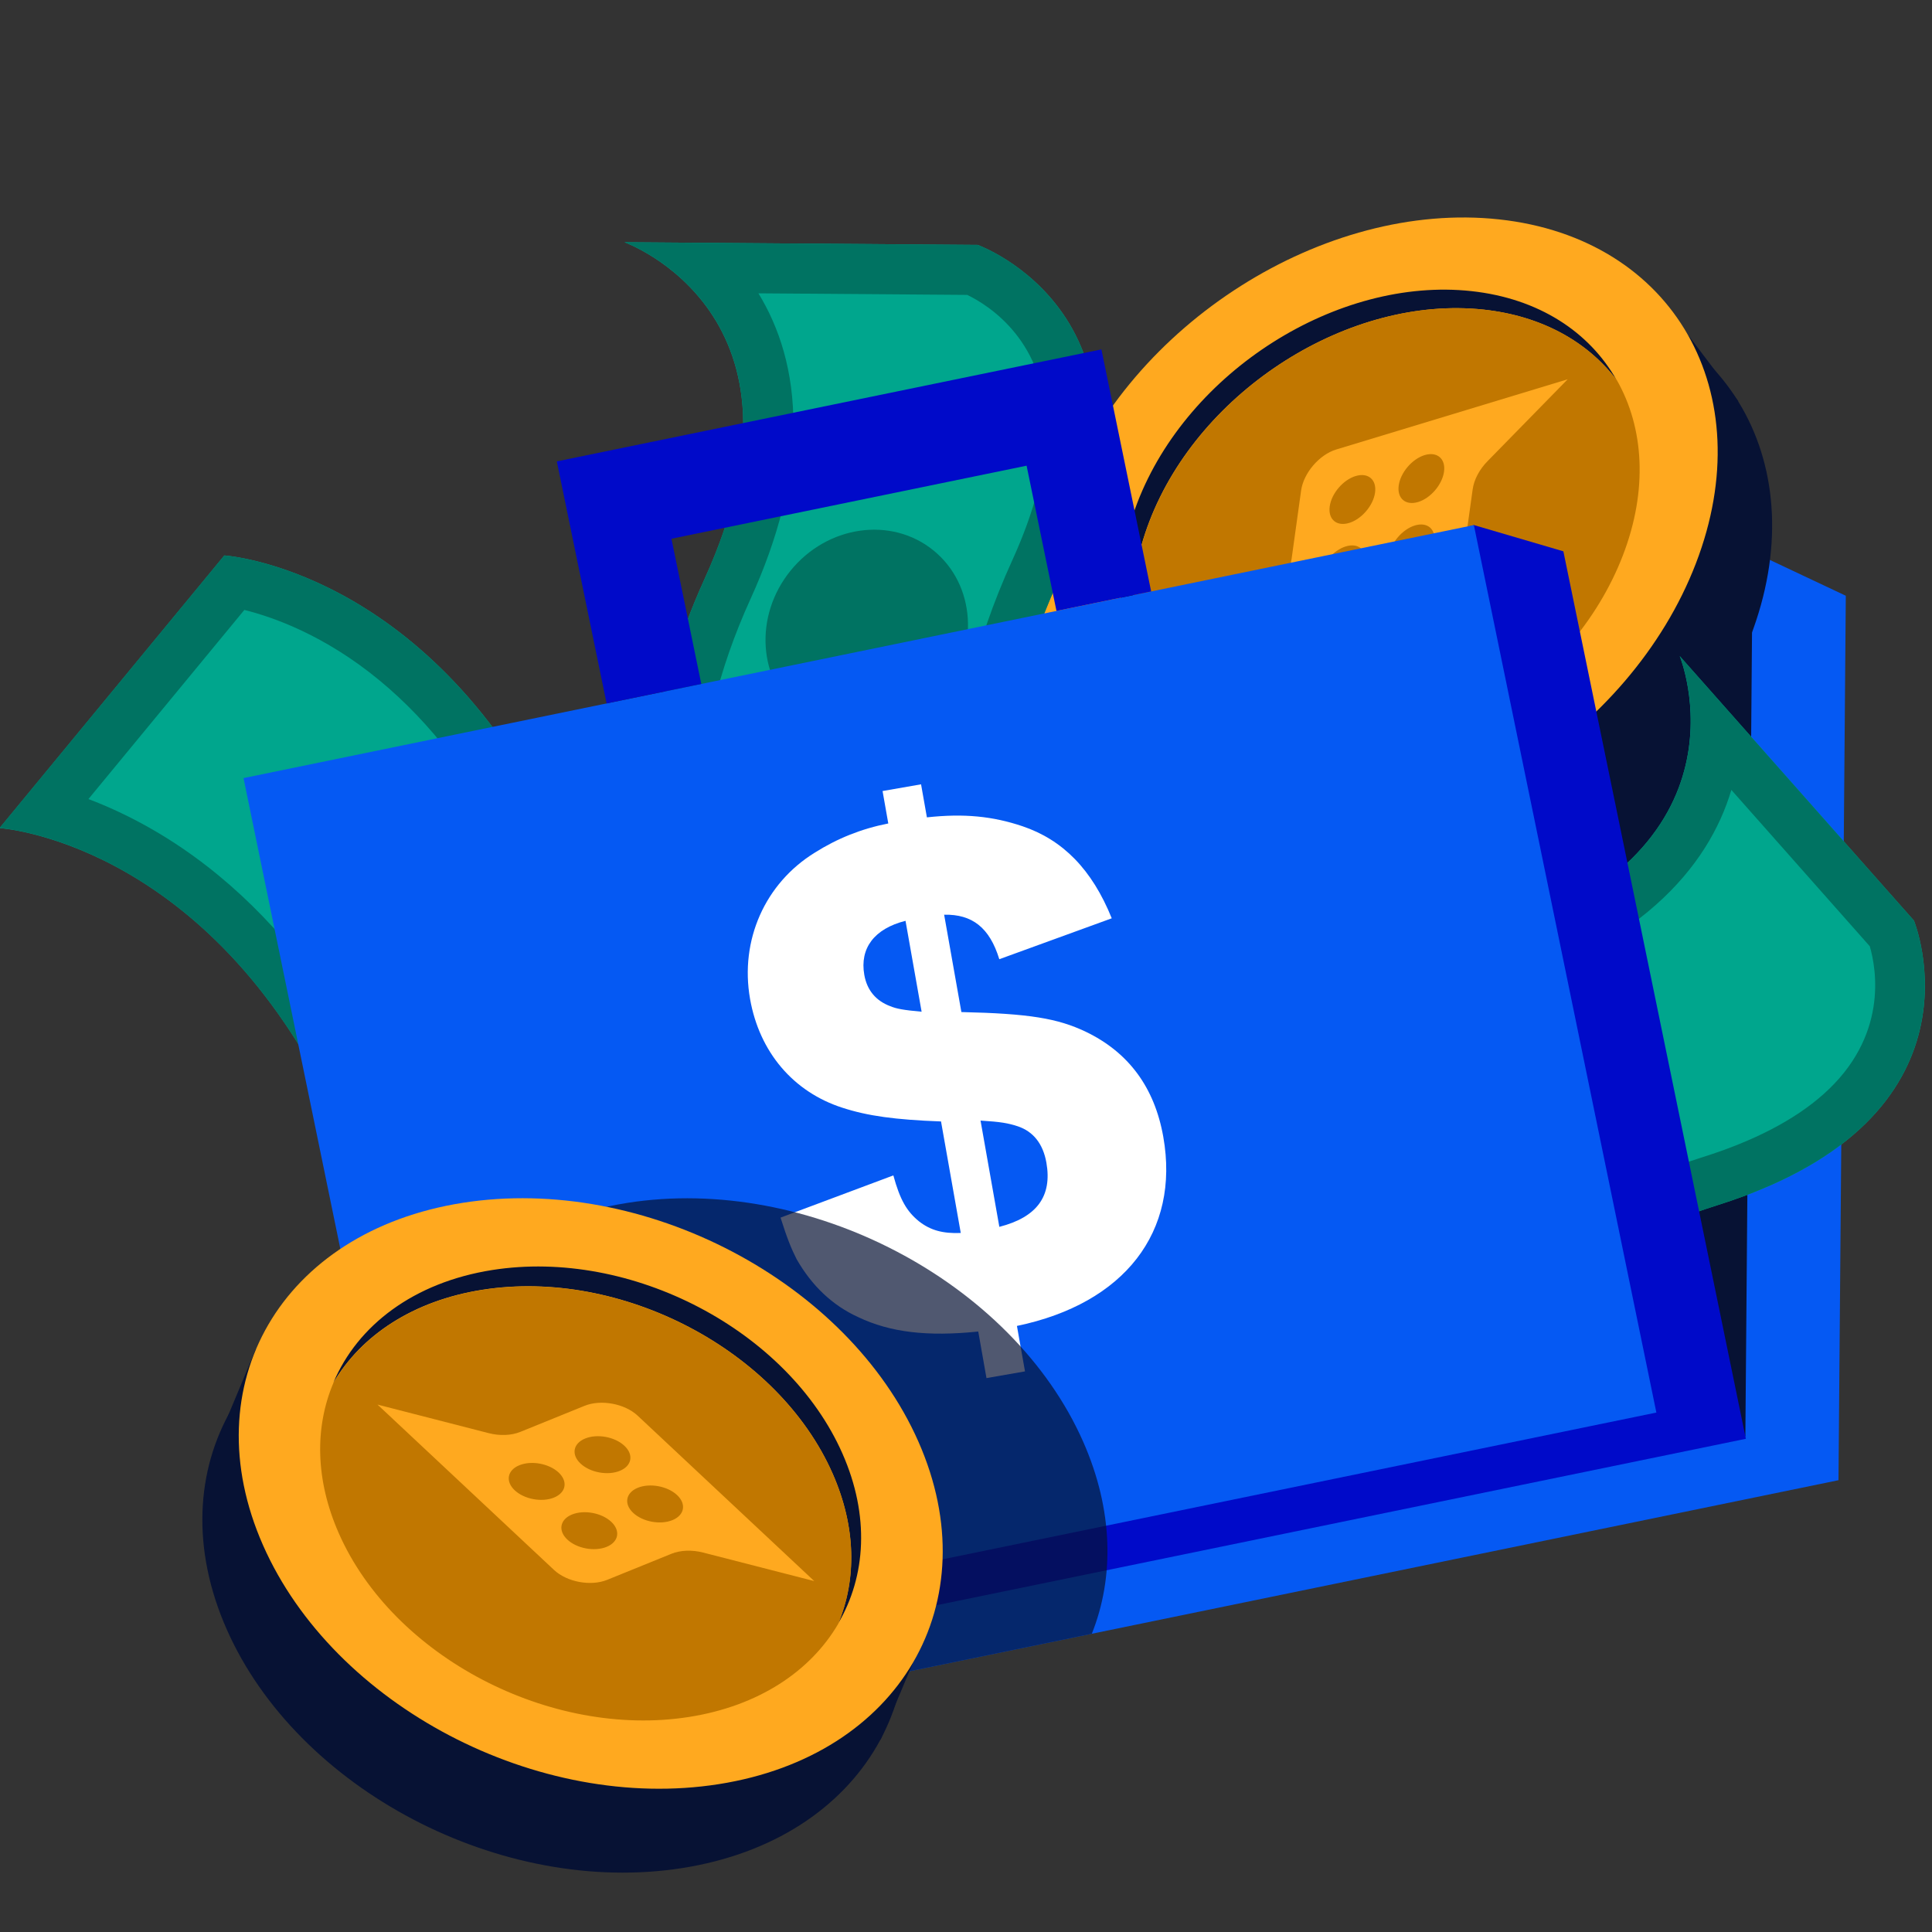
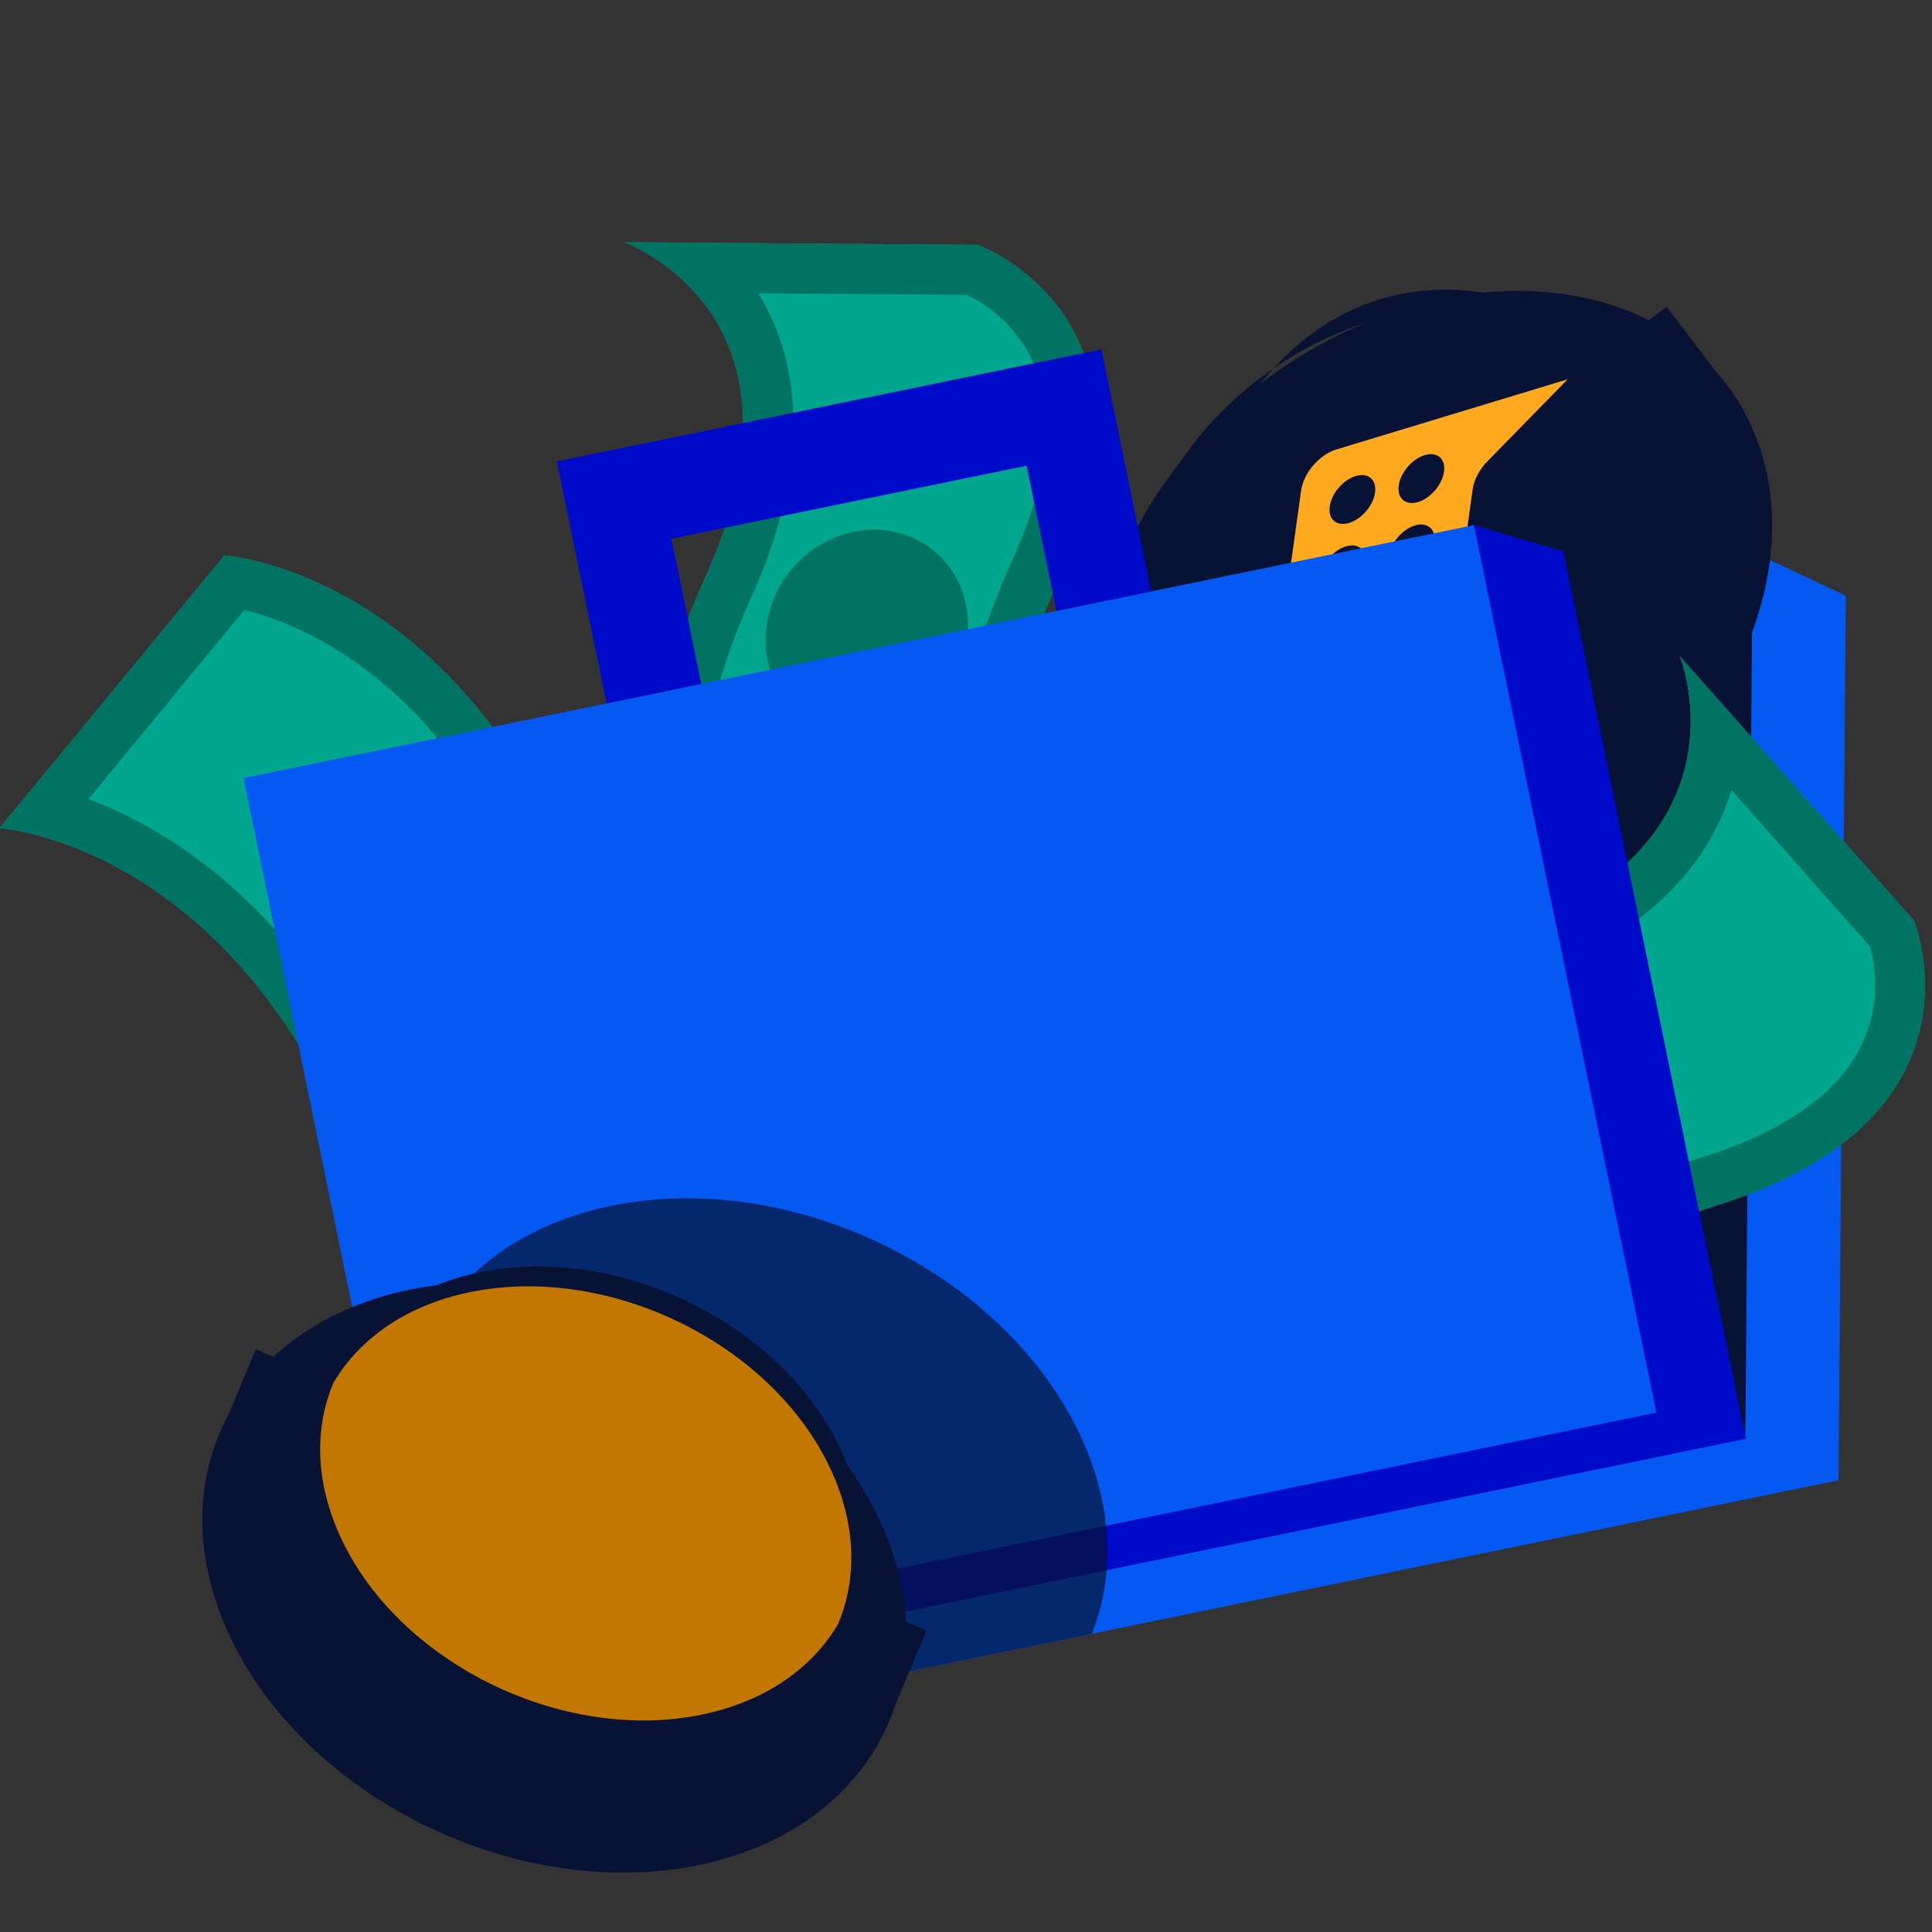
<svg xmlns="http://www.w3.org/2000/svg" width="80" height="80" viewBox="0 0 80 80" fill="none">
  <rect x="0" y="0" width="80" height="80" fill="#333333" stroke="none" />
  <g clip-path="url(#clip0_18_847)">
    <path d="M25.485 35.145L72.575 22.85L76.431 24.669L76.128 61.292L25.182 71.769L25.485 35.145Z" fill="#0559F3" />
    <path d="M21.629 33.326L72.575 22.85L72.272 59.473L21.326 69.95L21.629 33.326Z" fill="#071234" />
    <path d="M54.47 37.773C61.692 38.558 69.754 33.454 72.478 26.372C75.201 19.29 71.555 12.912 64.334 12.127C57.112 11.341 49.05 16.445 46.326 23.527C43.602 30.609 47.249 36.987 54.47 37.773Z" fill="#071234" />
    <path d="M69.013 12.702L71.977 16.609L47.709 34.431L45.043 30.935L69.013 12.702Z" fill="#071234" />
-     <path d="M52.216 34.731C59.438 35.516 67.5 30.412 70.223 23.33C72.947 16.248 69.301 9.87 62.079 9.085C54.858 8.299 46.795 13.403 44.072 20.485C41.348 27.567 44.994 33.945 52.216 34.731Z" fill="#FFA91F" />
-     <path d="M66.944 15.739C65.743 14.161 63.854 13.084 61.438 12.821C55.885 12.217 49.689 16.14 47.597 21.58C46.554 24.291 46.727 26.869 47.847 28.843C46.292 26.791 45.914 23.886 47.095 20.815C49.187 15.374 55.383 11.451 60.931 12.055C63.715 12.358 65.812 13.743 66.939 15.738L66.944 15.739Z" fill="#071234" />
-     <path d="M67.199 23.001C65.105 28.447 58.909 32.369 53.361 31.766C50.945 31.503 49.049 30.43 47.852 28.843C46.733 26.869 46.56 24.291 47.602 21.58C49.697 16.135 55.891 12.217 61.443 12.821C63.86 13.084 65.75 14.156 66.949 15.739C68.074 17.713 68.242 20.291 67.199 23.001Z" fill="#C17700" />
+     <path d="M66.944 15.739C65.743 14.161 63.854 13.084 61.438 12.821C55.885 12.217 49.689 16.14 47.597 21.58C46.554 24.291 46.727 26.869 47.847 28.843C49.187 15.374 55.383 11.451 60.931 12.055C63.715 12.358 65.812 13.743 66.939 15.738L66.944 15.739Z" fill="#071234" />
    <path d="M61.595 19.097C61.259 19.438 61.035 19.864 60.98 20.263L60.584 23.106C60.483 23.83 59.831 24.593 59.131 24.806L49.545 27.712L52.866 24.322C53.202 23.98 53.424 23.555 53.48 23.156L53.876 20.313C53.976 19.588 54.629 18.826 55.329 18.613L64.915 15.705L61.595 19.097ZM56.532 23.311C56.607 22.775 56.248 22.468 55.729 22.625C55.211 22.782 54.73 23.345 54.656 23.881C54.581 24.417 54.941 24.724 55.459 24.567C55.977 24.41 56.458 23.848 56.532 23.311ZM56.938 20.398C57.012 19.862 56.652 19.555 56.134 19.712C55.616 19.869 55.135 20.431 55.061 20.968C54.986 21.504 55.346 21.811 55.864 21.654C56.382 21.497 56.863 20.935 56.938 20.398ZM59.39 22.445C59.465 21.909 59.105 21.602 58.587 21.758C58.069 21.916 57.588 22.478 57.514 23.014C57.439 23.551 57.799 23.858 58.317 23.701C58.835 23.544 59.316 22.981 59.39 22.445ZM59.794 19.532C59.869 18.996 59.509 18.688 58.991 18.845C58.473 19.003 57.993 19.565 57.918 20.101C57.843 20.637 58.203 20.944 58.721 20.787C59.239 20.63 59.719 20.068 59.794 19.532Z" fill="#FFA91F" />
    <path d="M9.284 23C9.284 23 17.599 23.518 22.952 34.269C28.305 45.021 35.853 40.449 35.853 40.449L26.548 51.735C26.548 51.735 19.004 56.311 13.651 45.559C8.298 34.807 -0.017 34.289 -0.017 34.289L9.288 23.003L9.284 23Z" fill="#00A68D" />
    <path d="M18.842 49.139C17.619 48.131 16.499 46.614 15.511 44.627C13.803 41.192 11.627 38.375 9.049 36.249C7.101 34.642 5.206 33.673 3.662 33.087L10.118 25.256C11.309 25.552 13.445 26.302 15.71 28.17C17.835 29.922 19.646 32.284 21.096 35.197C22.346 37.709 23.827 39.678 25.507 41.063C27.299 42.541 29.094 43.206 30.713 43.424L25.213 50.095C24.323 50.513 21.637 51.443 18.846 49.142M17.52 50.743C22.038 54.468 26.548 51.735 26.548 51.735L35.853 40.449C35.853 40.449 31.348 43.185 26.825 39.456C25.498 38.362 24.173 36.71 22.952 34.27C21.168 30.683 19.054 28.24 17.029 26.57C12.98 23.231 9.285 23 9.285 23L-0.02 34.286C-0.02 34.286 3.675 34.518 7.724 37.857C9.749 39.526 11.863 41.977 13.647 45.556C14.868 47.997 16.193 49.648 17.52 50.743Z" fill="#007362" />
    <path d="M16.077 33.767C13.881 34.23 12.506 36.525 13.005 38.892C13.505 41.26 15.69 42.803 17.886 42.34C20.082 41.877 21.457 39.582 20.957 37.215C20.458 34.847 18.273 33.304 16.077 33.767Z" fill="#007362" />
    <path d="M48.175 50.69C48.175 50.69 49.984 42.558 61.439 38.947C72.894 35.337 69.555 27.168 69.555 27.168L79.252 38.12C79.252 38.12 82.595 46.285 71.14 49.895C59.685 53.506 57.876 61.638 57.876 61.638L48.179 50.686L48.175 50.69Z" fill="#00A68D" />
    <path d="M75.486 45.326C74.299 46.377 72.626 47.247 70.509 47.913C66.85 49.064 63.727 50.773 61.226 52.988C59.335 54.662 58.082 56.383 57.262 57.816L50.534 50.218C51.012 49.088 52.087 47.095 54.285 45.149C56.347 43.324 58.962 41.903 62.066 40.925C64.742 40.083 66.918 38.927 68.549 37.483C70.288 35.944 71.225 34.274 71.692 32.709L77.424 39.183C77.698 40.127 78.198 42.925 75.49 45.323M76.864 46.882C81.248 43 79.252 38.119 79.252 38.119L69.555 27.168C69.555 27.168 71.556 32.045 67.167 35.931C65.879 37.071 64.041 38.122 61.439 38.947C57.618 40.15 54.875 41.857 52.91 43.597C48.981 47.076 48.175 50.69 48.175 50.69L57.872 61.641C57.872 61.641 58.677 58.027 62.607 54.548C64.572 52.809 67.323 51.102 71.136 49.899C73.737 49.074 75.576 48.023 76.864 46.882Z" fill="#007362" />
    <path d="M59.871 45.66C59.986 47.901 62.038 49.617 64.454 49.493C66.871 49.369 68.736 47.452 68.621 45.21C68.506 42.969 66.454 41.253 64.037 41.377C61.621 41.501 59.756 43.419 59.871 45.66Z" fill="#007362" />
    <path d="M29.053 41.655C29.053 41.655 24.215 34.873 29.189 23.941C34.163 13.008 25.855 10.03 25.855 10.03L40.483 10.141C40.483 10.141 48.79 13.114 43.816 24.046C38.843 34.979 43.681 41.761 43.681 41.761L29.053 41.65L29.053 41.655Z" fill="#00A68D" />
    <path d="M43.324 17.76C43.312 19.345 42.84 21.171 41.921 23.19C40.33 26.681 39.514 30.146 39.488 33.487C39.469 36.012 39.91 38.094 40.428 39.663L30.28 39.586C29.759 38.475 28.995 36.343 29.018 33.407C29.039 30.654 29.731 27.759 31.079 24.797C32.242 22.244 32.837 19.853 32.854 17.675C32.871 15.353 32.257 13.54 31.405 12.146L40.051 12.211C40.936 12.639 43.352 14.138 43.324 17.755M45.402 17.776C45.447 11.919 40.483 10.141 40.483 10.141L25.855 10.03C25.855 10.03 30.82 11.803 30.775 17.665C30.762 19.385 30.315 21.455 29.189 23.941C27.529 27.586 26.965 30.768 26.945 33.392C26.904 38.64 29.053 41.655 29.053 41.655L43.681 41.766C43.681 41.766 41.532 38.751 41.572 33.503C41.592 30.879 42.162 27.692 43.816 24.052C44.942 21.566 45.389 19.496 45.402 17.776Z" fill="#007362" />
    <path d="M33.132 29.595C34.876 31.008 37.524 30.629 39.047 28.749C40.57 26.869 40.392 24.2 38.648 22.788C36.904 21.375 34.256 21.753 32.733 23.633C31.21 25.513 31.389 28.182 33.132 29.595Z" fill="#007362" />
    <path d="M19.958 33.67L61.031 21.742L64.736 22.829L72.293 59.577L24.48 69.41L17.641 68.967L19.958 33.67Z" fill="#000AC9" />
    <rect x="10.084" y="32.219" width="52.012" height="37.517" transform="rotate(-11.62 10.084 32.219)" fill="#0559F3" />
-     <path d="M40.504 55.136C38.391 55.353 36.859 55.168 35.54 54.541C34.462 54.05 33.617 53.24 32.987 52.141C32.765 51.702 32.592 51.278 32.321 50.419L36.992 48.671C37.267 49.681 37.546 50.16 38.056 50.575C38.531 50.945 39.04 51.084 39.783 51.055L38.966 46.437C37.067 46.366 35.928 46.21 34.876 45.867C32.85 45.213 31.448 43.568 31.059 41.368C30.627 38.925 31.685 36.575 33.733 35.31C34.668 34.719 35.661 34.319 36.782 34.098L36.545 32.755L38.139 32.477L38.381 33.845C39.924 33.677 41.106 33.798 42.338 34.212C44.01 34.777 45.218 36.002 46.035 38.025L41.379 39.719C40.976 38.404 40.251 37.852 39.095 37.876L39.809 41.907C42.624 41.97 43.796 42.169 44.957 42.721C46.727 43.571 47.805 45.02 48.169 47.072C48.865 51.007 46.563 53.977 42.109 54.904L42.443 56.786L40.848 57.064L40.507 55.133L40.504 55.136ZM37.495 38.129C36.199 38.456 35.594 39.267 35.789 40.367C35.901 41.003 36.268 41.441 36.865 41.665C37.125 41.771 37.402 41.824 38.162 41.893L37.496 38.131L37.495 38.129ZM41.381 50.801C42.931 50.404 43.574 49.537 43.329 48.143C43.19 47.361 42.786 46.853 42.143 46.637C41.733 46.506 41.458 46.454 40.602 46.401L41.38 50.799L41.381 50.801Z" fill="white" />
    <path opacity="0.7" d="M25.977 49.809C33.472 48.627 41.923 53.056 44.854 59.703C46.1 62.531 46.146 65.305 45.21 67.65L25.183 71.769L25.203 69.261L24.481 69.41L17.642 68.967L15.749 59.766C15.898 59.357 16.076 58.961 16.282 58.579L17.412 55.874L17.42 55.877C18.721 52.791 21.744 50.476 25.977 49.809Z" fill="#071234" />
    <path d="M45.607 14.468L47.667 24.49L43.746 25.297L42.509 19.283L27.803 22.308L29.039 28.321L25.118 29.128L23.057 19.105L45.607 14.468Z" fill="#000AC9" />
    <path d="M9.383 67.456C12.314 74.103 20.765 78.533 28.26 77.351C35.755 76.169 39.455 69.822 36.525 63.175C33.594 56.528 25.143 52.098 17.648 53.28C10.153 54.463 6.453 60.809 9.383 67.456Z" fill="#071234" />
    <path d="M38.366 67.515L36.465 72.036L8.896 59.929L10.591 55.873L38.366 67.515Z" fill="#071234" />
-     <path d="M10.89 63.982C13.821 70.629 22.272 75.059 29.767 73.877C37.262 72.695 40.962 66.348 38.032 59.701C35.101 53.054 26.65 48.624 19.155 49.807C11.66 50.989 7.96 57.336 10.89 63.982Z" fill="#FFA91F" />
    <path d="M34.702 67.241C35.468 65.412 35.456 63.238 34.475 61.014C32.222 55.903 25.727 52.499 19.969 53.407C17.1 53.859 14.955 55.298 13.804 57.255C14.804 54.883 17.131 53.102 20.381 52.589C26.139 51.681 32.634 55.086 34.885 60.192C36.015 62.754 35.864 65.263 34.7 67.236L34.702 67.241Z" fill="#071234" />
    <path d="M28.54 71.094C22.777 72.002 16.282 68.598 14.03 63.492C13.05 61.268 13.031 59.09 13.807 57.26C14.957 55.303 17.103 53.864 19.972 53.412C25.735 52.503 32.225 55.908 34.478 61.019C35.459 63.243 35.476 65.416 34.705 67.246C33.556 69.207 31.409 70.641 28.54 71.094Z" fill="#C17700" />
-     <path d="M29.118 64.289C28.654 64.168 28.174 64.188 27.801 64.339L25.142 65.418C24.463 65.693 23.477 65.51 22.943 65.01L15.632 58.161L20.229 59.342C20.693 59.462 21.173 59.443 21.546 59.291L24.206 58.212C24.884 57.937 25.87 58.12 26.404 58.62L33.716 65.469L29.118 64.289ZM22.938 62.012C23.439 61.809 23.526 61.343 23.131 60.973C22.735 60.603 22.009 60.468 21.507 60.672C21.005 60.875 20.919 61.34 21.314 61.71C21.709 62.08 22.436 62.215 22.938 62.012ZM25.663 60.905C26.165 60.702 26.251 60.237 25.856 59.867C25.461 59.496 24.733 59.361 24.232 59.565C23.73 59.768 23.644 60.233 24.039 60.603C24.434 60.974 25.161 61.109 25.663 60.905ZM25.117 64.053C25.619 63.849 25.705 63.384 25.31 63.014C24.915 62.644 24.187 62.509 23.686 62.712C23.184 62.916 23.098 63.381 23.493 63.751C23.888 64.121 24.615 64.256 25.117 64.053ZM27.843 62.946C28.344 62.742 28.431 62.277 28.036 61.907C27.64 61.537 26.913 61.402 26.411 61.605C25.909 61.809 25.823 62.274 26.218 62.644C26.613 63.015 27.341 63.15 27.843 62.946Z" fill="#FFA91F" />
  </g>
  <defs>
    <clipPath id="clip0_18_847">
      <rect width="80" height="80" fill="white" />
    </clipPath>
  </defs>
</svg>